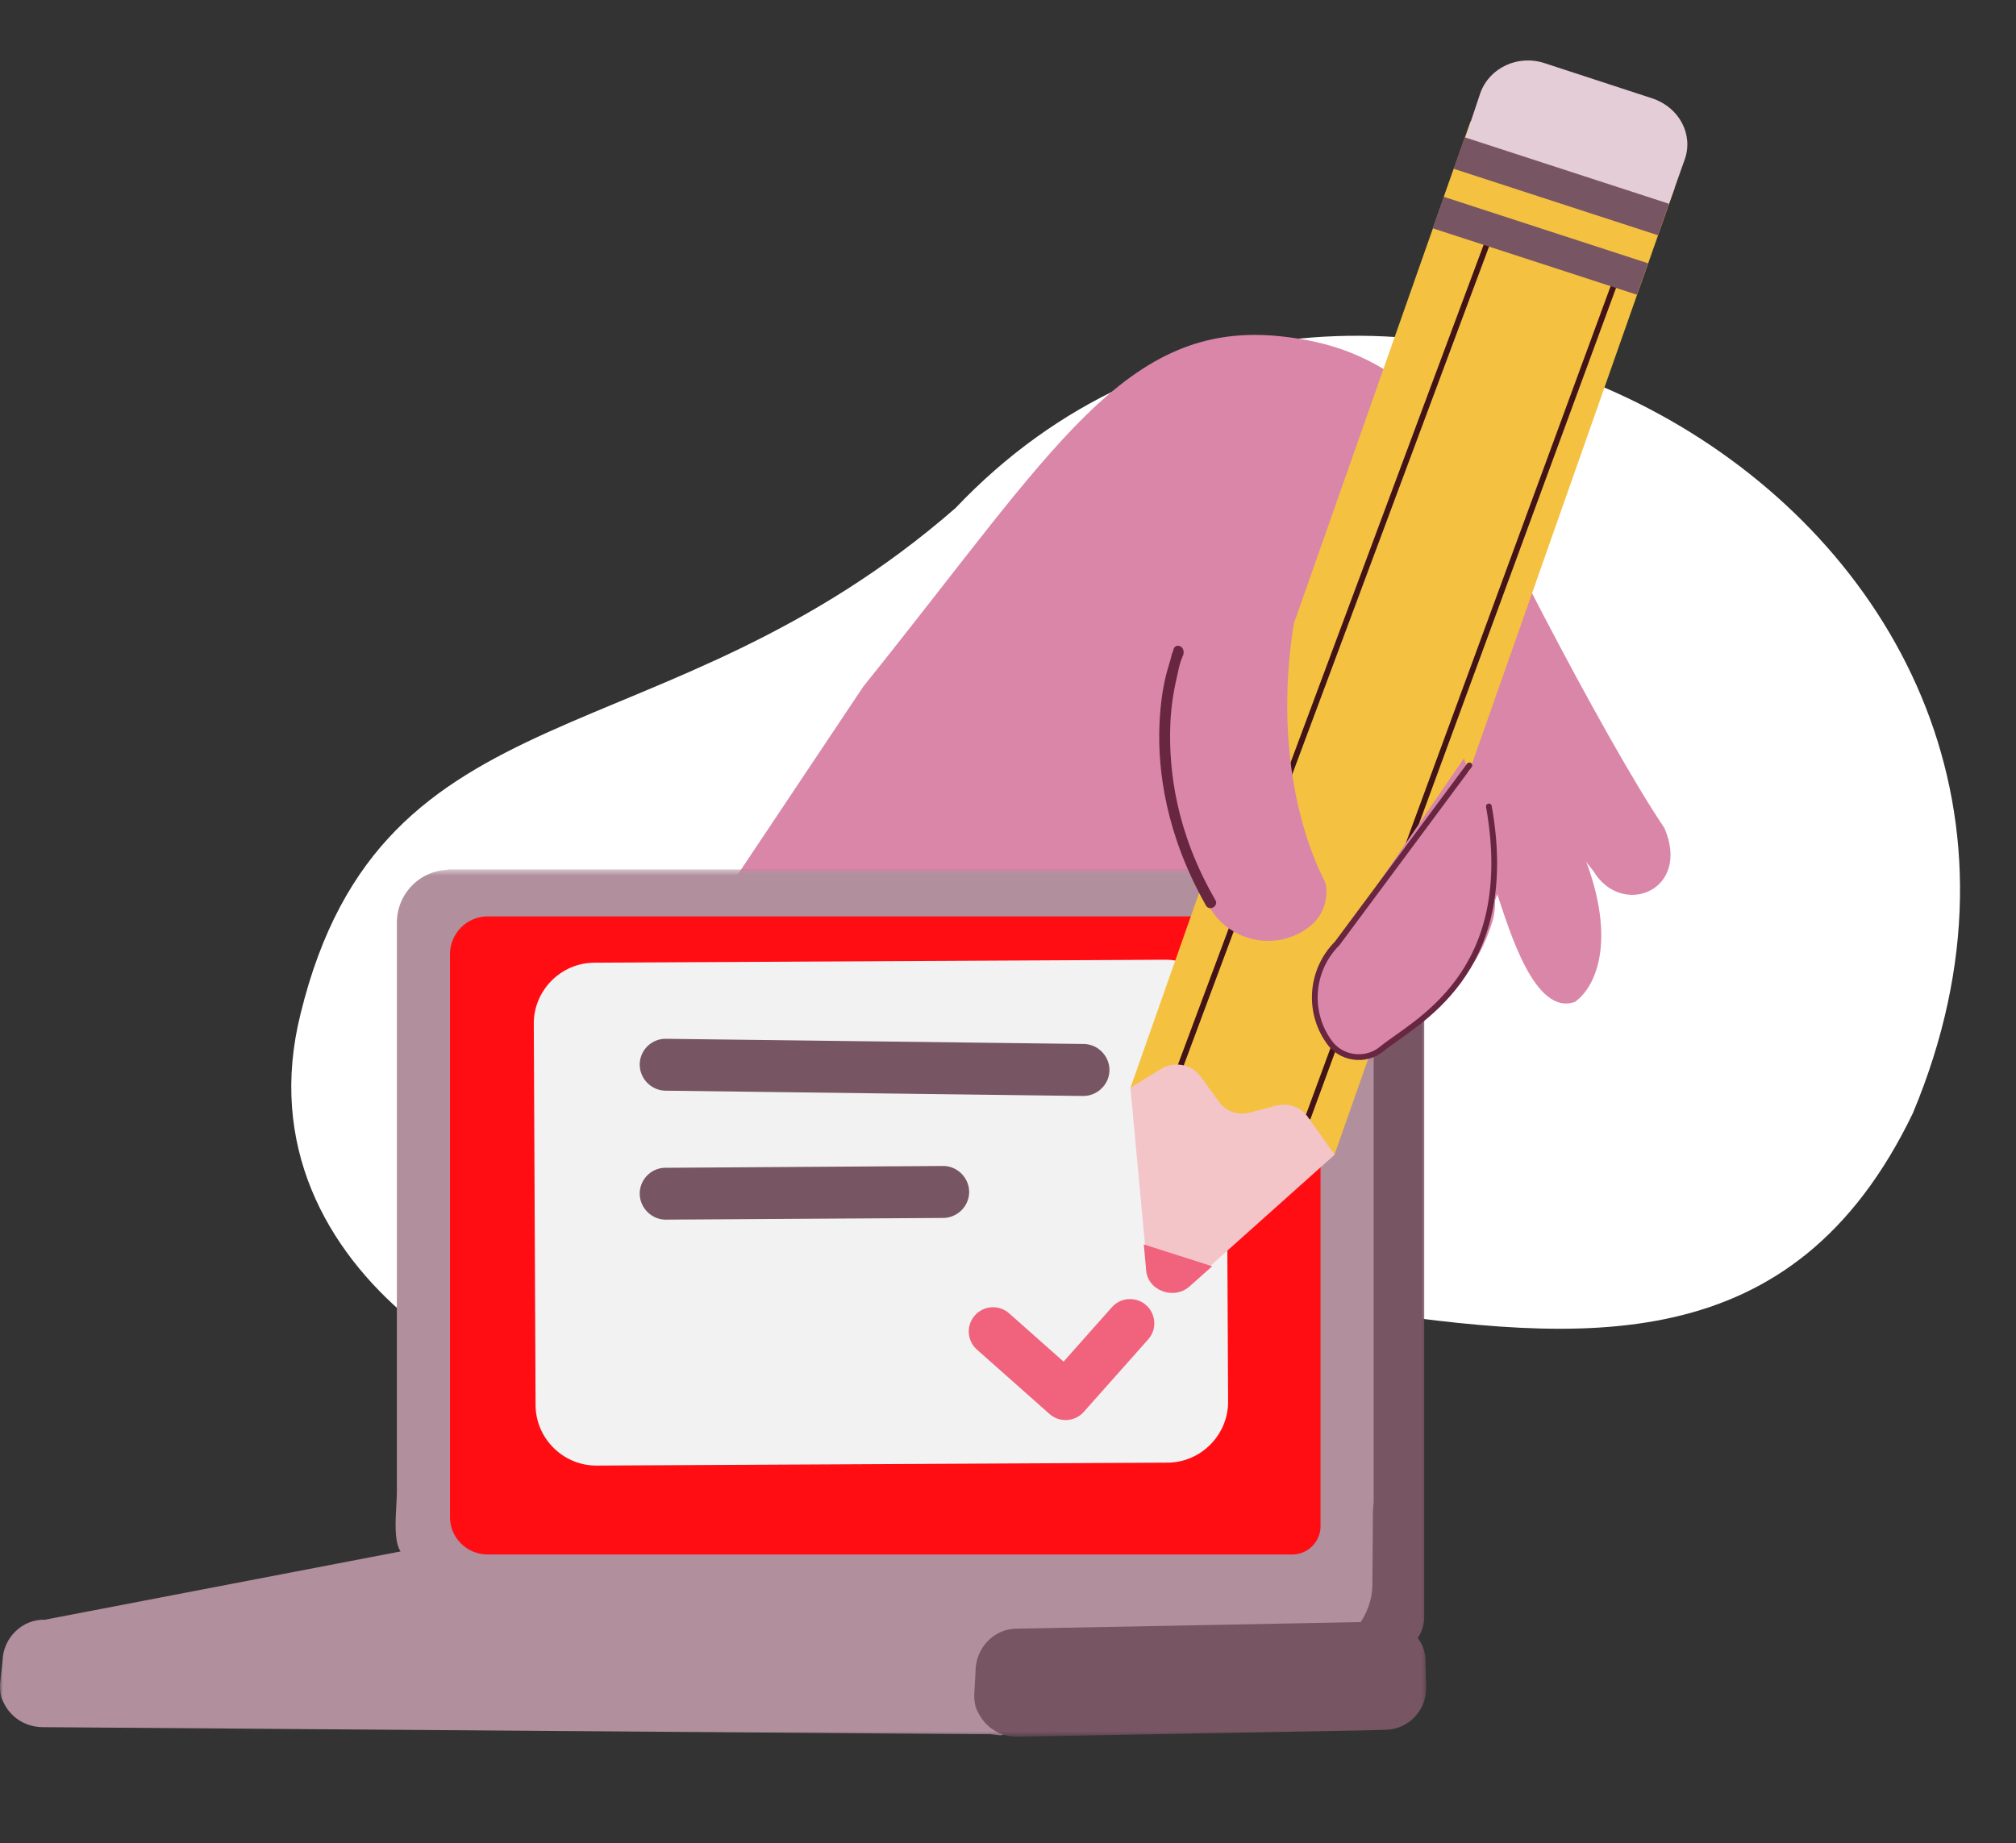
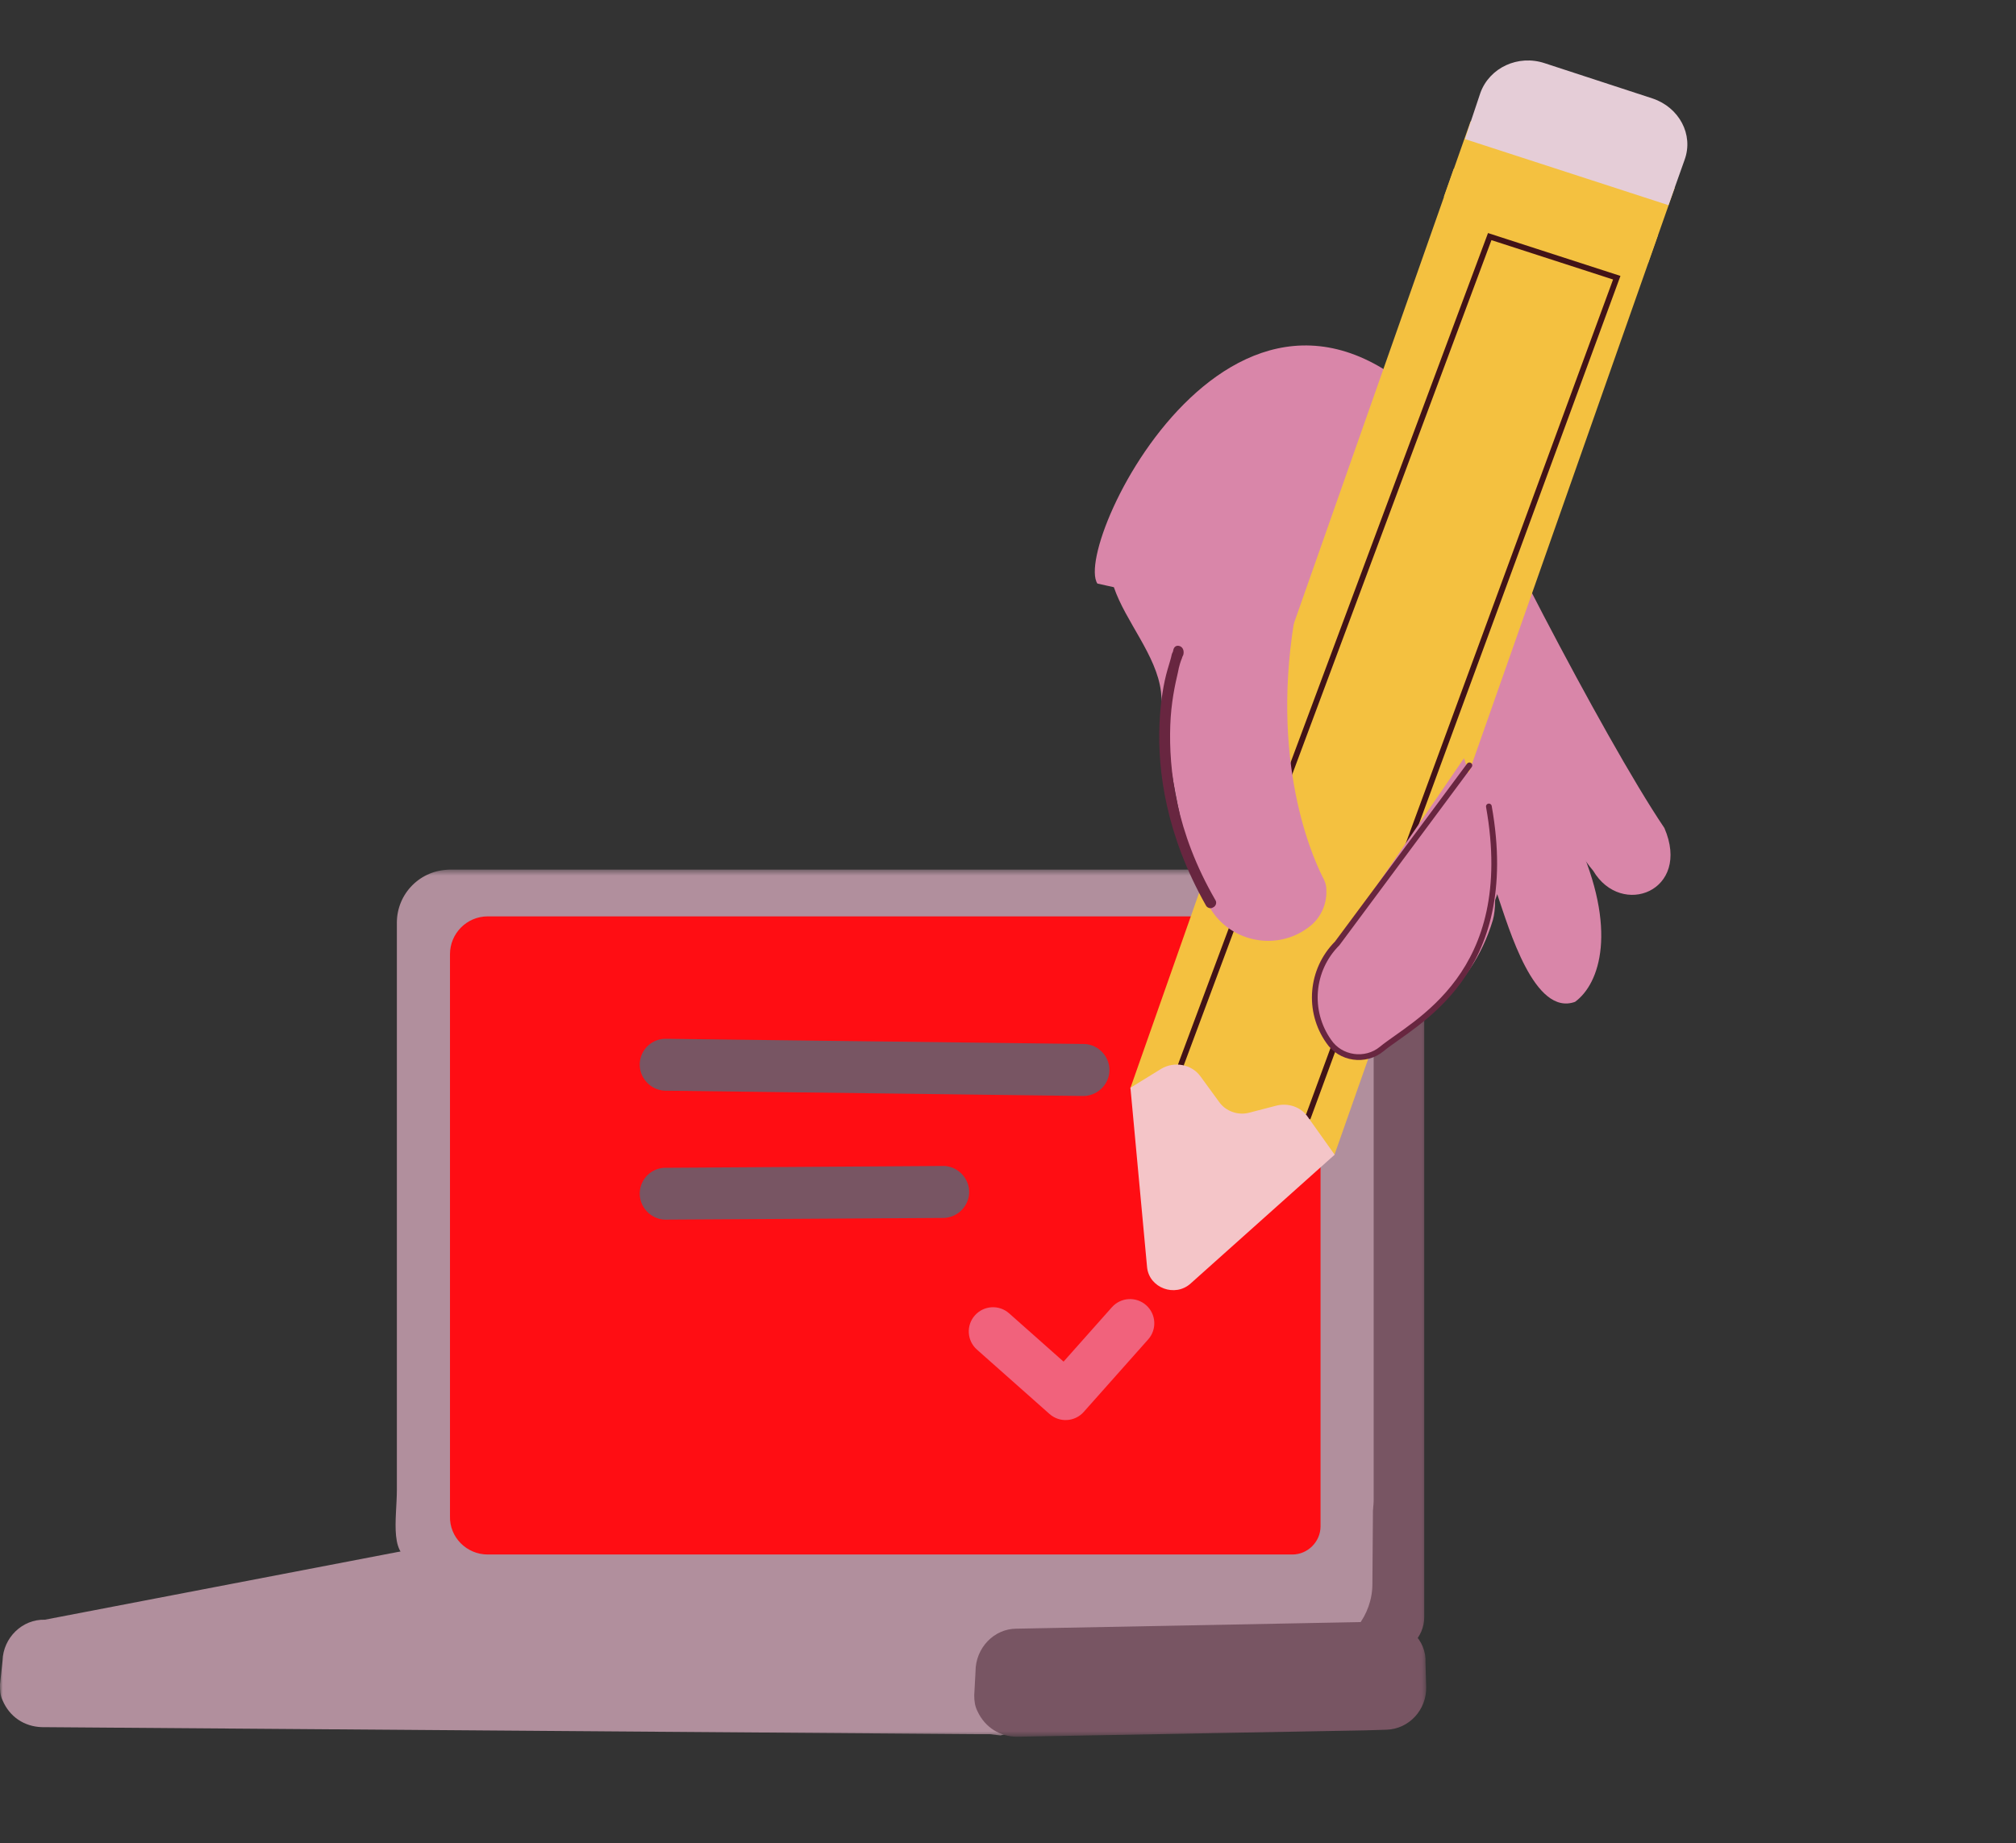
<svg xmlns="http://www.w3.org/2000/svg" width="351" height="321" viewBox="0 0 351 321" fill="none">
  <rect x="0" y="0" width="351" height="321" fill="#333333" stroke="none" />
-   <path fill-rule="evenodd" clip-rule="evenodd" d="M114.756 245.843C186.828 180.978 291.387 280.384 333.043 193.858C376.415 90.239 237.286 13.587 166.374 88.465C115.181 133.09 66.541 118.51 52.342 176.507C40.829 222.382 93.342 249.063 114.756 245.843Z" fill="white" />
-   <path d="M223.199 58.59C250.565 61.592 252.342 80.145 262.272 99.305C255.28 108.36 226.32 95.081 217.214 105.39L212.581 128.1C211.627 139.016 267.076 127.258 212.584 150.021C158.091 172.784 124.44 158.302 124.44 158.302L150.303 119.567C183.66 78.067 195.834 55.588 223.199 58.59Z" fill="#D986A9" />
  <mask id="mask0_180_19800" style="mask-type:luminance" maskUnits="userSpaceOnUse" x="0" y="151" width="249" height="152">
    <path d="M248.527 151.455H0V302.449H248.527V151.455Z" fill="white" />
  </mask>
  <g mask="url(#mask0_180_19800)">
    <path d="M77.901 268.709L241.617 287.973C245.183 287.973 247.97 285.078 247.97 281.626V161.477C247.97 155.909 243.4 151.455 237.939 151.455H77.901V268.709Z" fill="#785563" />
    <path d="M7.802 282.071L73.333 269.488L239.054 261.359L238.943 275.835C238.943 281.291 235.154 286.08 229.916 287.527L174.192 302.226L7.802 282.071Z" fill="#B18F9D" />
    <path d="M179.318 285.523C177.981 284.076 176.086 283.296 174.192 283.296L7.801 282.071C3.901 281.96 0.557 285.189 0.446 289.198L0 293.318C0 294.32 0 295.211 0.446 296.102C1.672 298.997 4.235 300.667 7.244 300.778L170.514 302.003H174.192C178.092 302.003 181.324 298.774 181.436 294.765V290.645C181.436 288.752 180.767 286.859 179.318 285.523Z" fill="#B18F9D" />
    <path d="M246.075 284.411C244.626 283.074 242.843 282.406 240.837 282.406L176.978 283.631C173.077 283.631 169.845 286.972 169.845 291.092L169.622 295.212C169.622 296.214 169.734 297.105 170.179 297.996C171.517 300.891 174.191 302.45 177.089 302.45L237.716 301.336L241.394 301.225C245.295 301.113 248.415 297.773 248.304 293.764L248.192 289.644C248.304 287.64 247.524 285.747 246.075 284.411Z" fill="#785563" />
    <path d="M72.664 271.716L231.81 268.709C235.822 268.709 239.166 265.369 239.166 261.36V158.804C239.166 154.796 235.822 151.455 231.81 151.455H78.347C73.221 151.455 69.097 155.575 69.097 160.697V259.467C69.097 264.478 67.537 271.716 72.664 271.716Z" fill="#B18F9D" />
    <path d="M84.922 270.714H225.011C227.686 270.714 229.915 268.487 229.915 265.814V164.483C229.915 161.811 227.686 159.584 225.011 159.584H84.922C81.244 159.584 78.347 162.591 78.347 166.154V264.033C78.235 267.707 81.244 270.714 84.922 270.714Z" fill="#FF0D13" />
  </g>
-   <path d="M213.822 244.112L213.493 177.654C213.465 171.851 208.668 167.107 202.861 167.136L103.464 167.651C97.657 167.681 92.909 172.475 92.937 178.279L93.247 244.709C93.275 250.513 98.072 255.256 103.879 255.227L203.299 254.717C209.083 254.683 213.831 249.888 213.822 244.112Z" fill="#F2F2F2" />
  <path d="M116.117 180.906L188.844 181.807C191.314 181.932 193.266 184.069 193.162 186.544C193.036 189.012 190.897 190.963 188.421 190.86L115.7 189.937C113.229 189.811 111.278 187.674 111.381 185.2C111.508 182.731 113.573 180.786 116.117 180.906Z" fill="#785563" />
  <path d="M116.117 203.367L164.418 203.05C166.888 203.175 168.839 205.313 168.736 207.787C168.61 210.255 166.471 212.206 163.995 212.103L115.7 212.397C113.23 212.272 111.278 210.135 111.382 207.66C111.508 205.192 113.573 203.247 116.117 203.367Z" fill="#785563" />
  <path fill-rule="evenodd" clip-rule="evenodd" d="M182.724 246.237C184.468 247.784 187.137 247.626 188.686 245.883L199.907 233.253C201.456 231.51 201.297 228.843 199.554 227.296C197.81 225.749 195.141 225.907 193.592 227.65L185.175 237.124L175.697 228.715C173.953 227.168 171.284 227.327 169.735 229.07C168.186 230.813 168.345 233.48 170.088 235.027L182.724 246.237Z" fill="#F1627C" />
  <path fill-rule="evenodd" clip-rule="evenodd" d="M269.595 127.986C266.058 119.533 272.491 140.113 274.554 146.147C281.701 161.851 278.565 171.306 274.223 174.471C267.144 177.024 262.757 161.8 260.694 155.766L241.161 124.123" fill="#D986A9" />
  <path fill-rule="evenodd" clip-rule="evenodd" d="M247.086 176.373C254.004 171.629 256.958 166.332 260.717 155.633C263.282 146.348 260.277 137.176 258.049 129.761C259.3 129.573 260.717 130.766 260.717 130.766C267.761 136.18 274.342 148.136 277.387 151.639C282.306 159.927 294.509 155.157 289.784 144.199C279.13 128.426 256.288 83.911 254.06 76.495C217.742 30.853 186.464 94.61 191.063 101.626L193.931 102.26C195.994 108.295 201.347 114.091 202.135 120.445C202.45 125.635 207.666 169.519 219.715 167.965C231.626 170.306 225.513 138.565 225.29 132.85C224.913 130.352 227.227 128.727 229.895 129.731C236.505 131.421 246.406 139.089 247.028 144.063C247.068 150.827 241.327 162.803 240.642 166.738C233.095 173.535 241.116 180.335 247.086 176.373Z" fill="#D986A9" />
  <path d="M232.331 201.125L291.582 32.703L256.035 21.133L196.784 189.555L232.331 201.125Z" fill="#F4C140" />
  <path d="M227.779 194.468L281.49 48.363L259.372 41.203L205.617 185.401L206.662 198.203L227.779 194.468Z" stroke="#421317" stroke-width="0.991" stroke-miterlimit="10" />
  <path d="M290.495 35.731L293.306 27.818C294.895 23.439 292.364 18.704 287.713 17.144L268.963 11.013C264.312 9.453 259.337 11.786 257.748 16.165L255.055 24.218L290.495 35.731Z" fill="#E5CDD7" />
-   <path d="M285.006 51.328L290.58 35.485L255.028 23.913L249.455 39.756L285.006 51.328Z" fill="#785563" />
  <path d="M286.935 45.85L288.653 40.965L253.101 29.393L251.383 34.277L286.935 45.85Z" fill="#F4C140" />
  <path d="M232.374 201.087L227.65 194.446C226.502 192.79 224.309 192.025 222.234 192.543L217.524 193.765C215.582 194.298 213.389 193.534 212.241 191.877L209.003 187.44C207.502 185.362 204.485 184.754 202.174 186.132L196.817 189.434L199.717 220.713C200.1 224.309 204.603 225.978 207.311 223.506L232.374 201.087Z" fill="#F4C5C8" />
-   <path d="M207.147 223.991C204.439 226.462 199.803 224.777 199.553 221.197L199.141 216.711L211.047 220.517L207.147 223.991Z" fill="#F1627C" />
  <path fill-rule="evenodd" clip-rule="evenodd" d="M226.243 103.284C220.394 130.648 228.226 148.633 230.237 152.631C230.649 153.379 230.929 154.103 230.923 154.913C231.06 157.234 230.1 159.635 228.204 161.197C222.359 165.993 213.493 164.045 210.208 157.257L206.729 150.03" fill="#D986A9" />
  <path fill-rule="evenodd" clip-rule="evenodd" d="M254.886 132.048L232.809 164.295C228.216 168.903 227.639 176.1 231.329 181.337C233.369 184.394 237.728 185.017 240.573 182.674C246.109 178.095 256.032 173.199 259.917 160.224C262.03 152.753 254.886 132.048 254.886 132.048Z" fill="#D986A9" />
  <path d="M259.224 140.442C264.472 169.831 246.109 178.096 240.574 182.674C237.729 185.018 233.37 184.395 231.33 181.337C227.64 176.101 228.216 168.903 232.81 164.296L255.83 133.29" stroke="#682640" stroke-linecap="round" stroke-linejoin="round" />
  <path fill-rule="evenodd" clip-rule="evenodd" d="M205.472 112.546C205.975 112.769 206.147 113.339 206.055 113.864L205.181 113.441C206.055 113.864 206.055 113.864 206.055 113.864L206.033 113.995C206.01 114.126 205.833 114.366 205.787 114.628C205.564 115.13 205.273 116.025 205.09 117.074C204.57 119.281 203.891 122.407 203.754 126.302C203.481 134.092 204.723 144.849 211.594 156.721C211.92 157.183 211.674 157.816 211.234 158.009C210.771 158.334 210.137 158.089 209.943 157.649C203.009 145.362 201.55 134.297 201.869 126.244C202.028 122.218 202.599 118.938 203.273 116.623C203.61 115.466 203.901 114.57 203.992 114.046C204.038 113.783 204.215 113.544 204.238 113.413C204.261 113.281 204.261 113.281 204.261 113.281C204.261 113.281 204.261 113.281 205.135 113.704L204.261 113.281C204.398 112.494 204.969 112.324 205.472 112.546Z" fill="#682640" />
</svg>